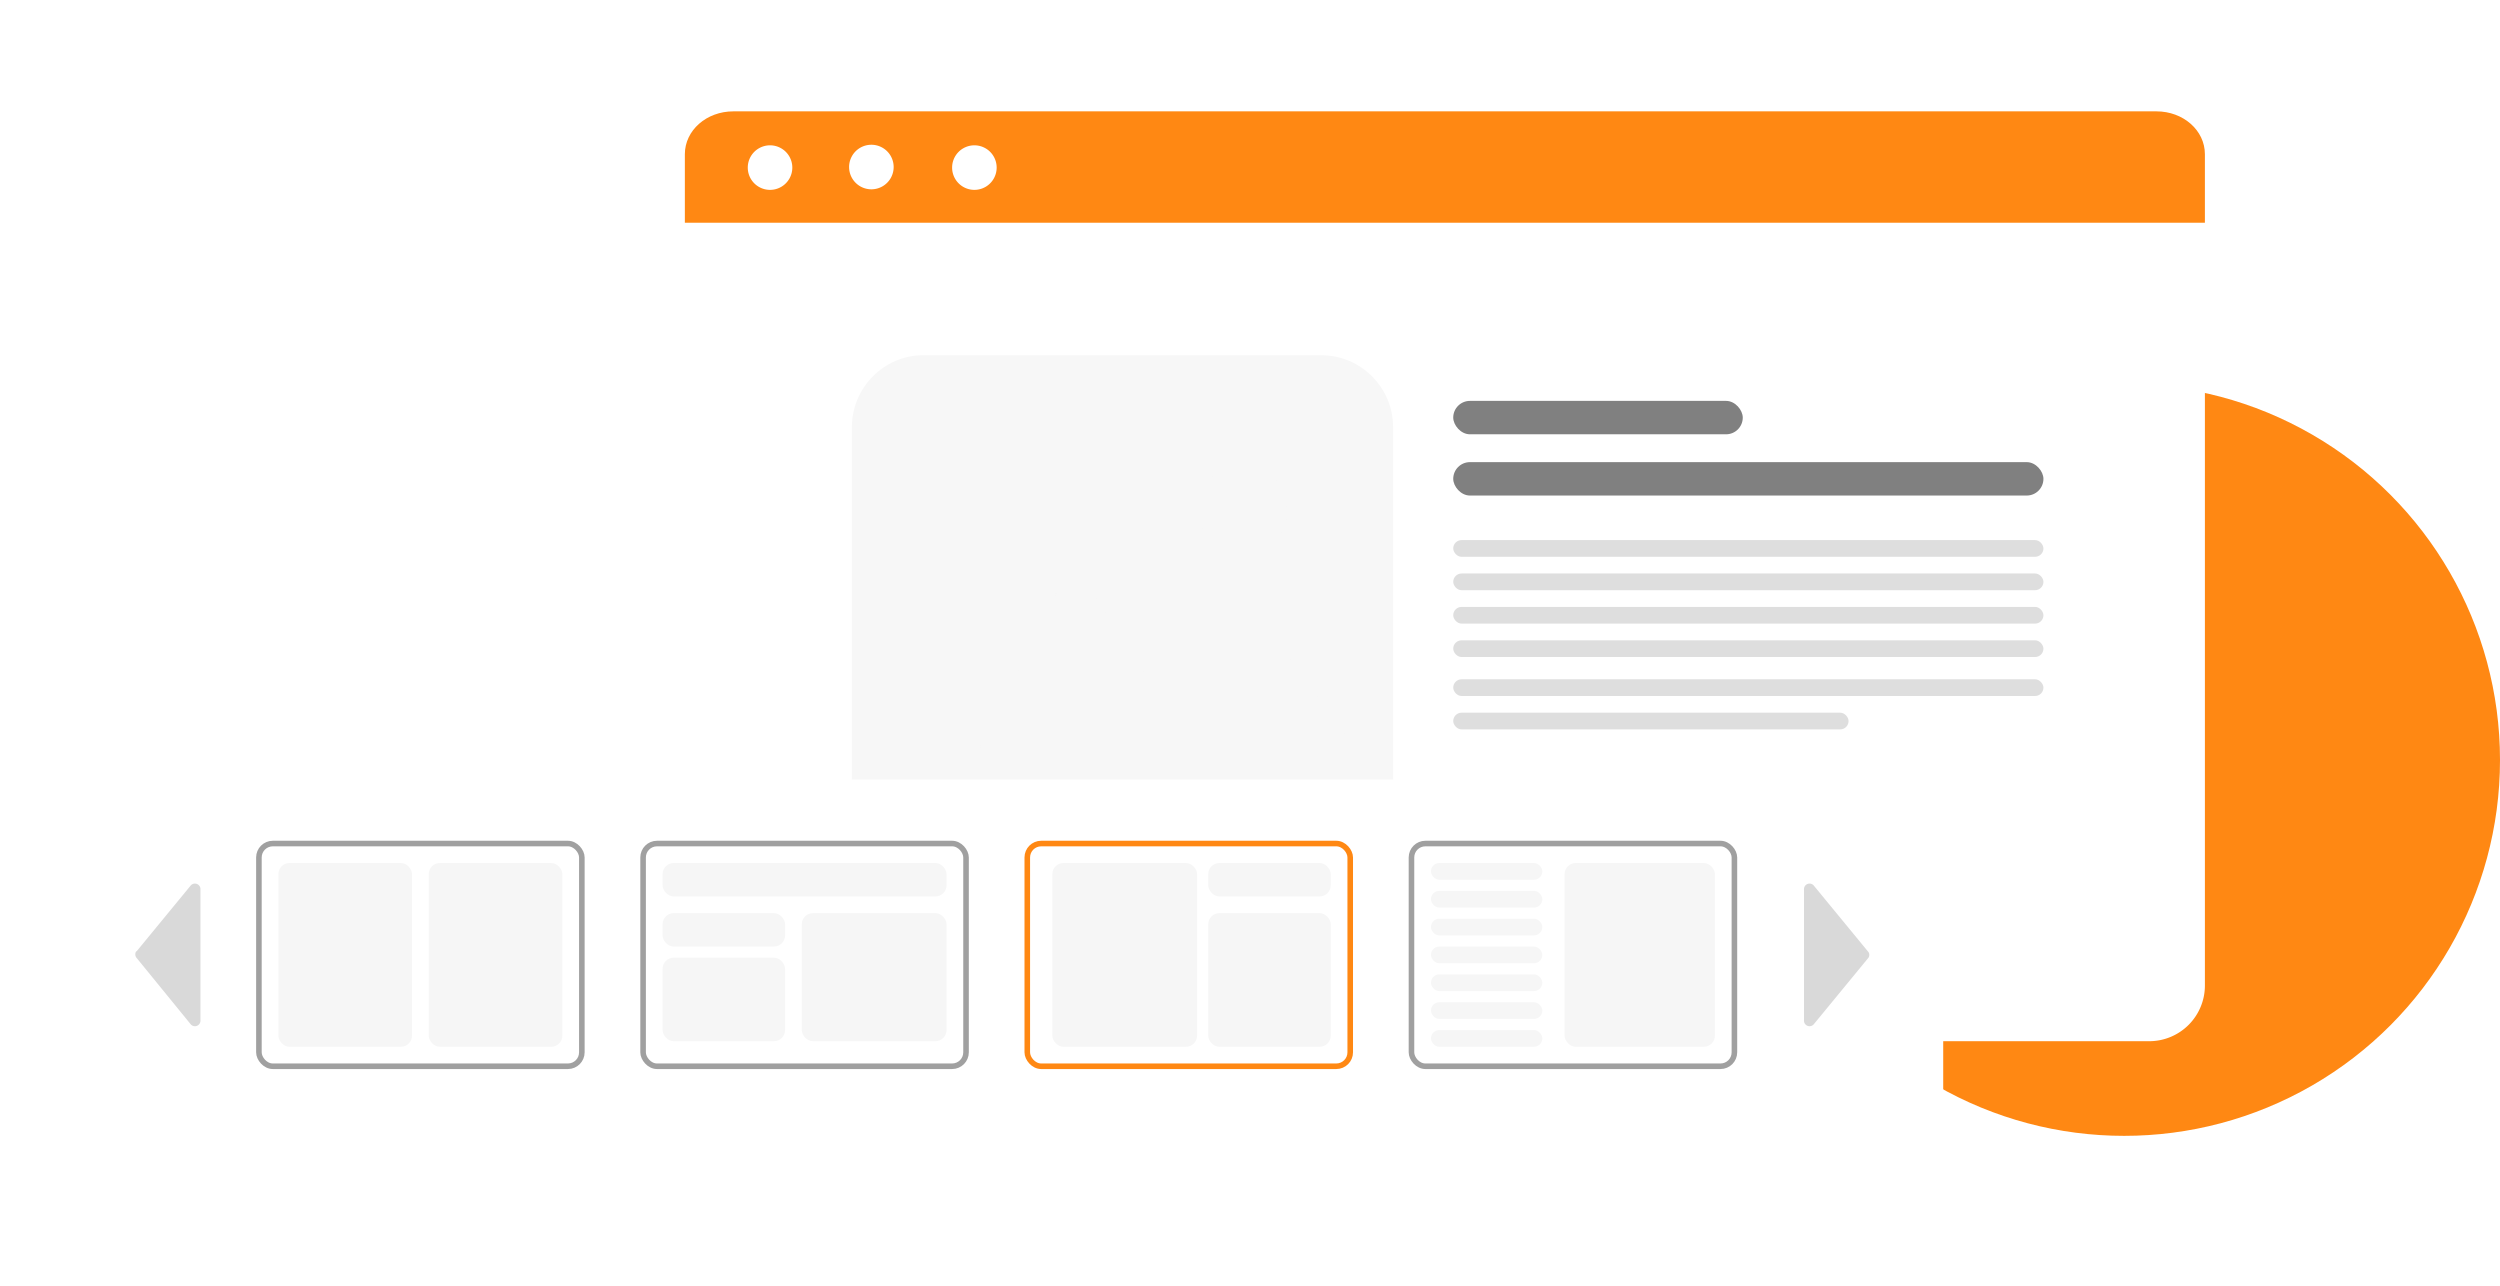
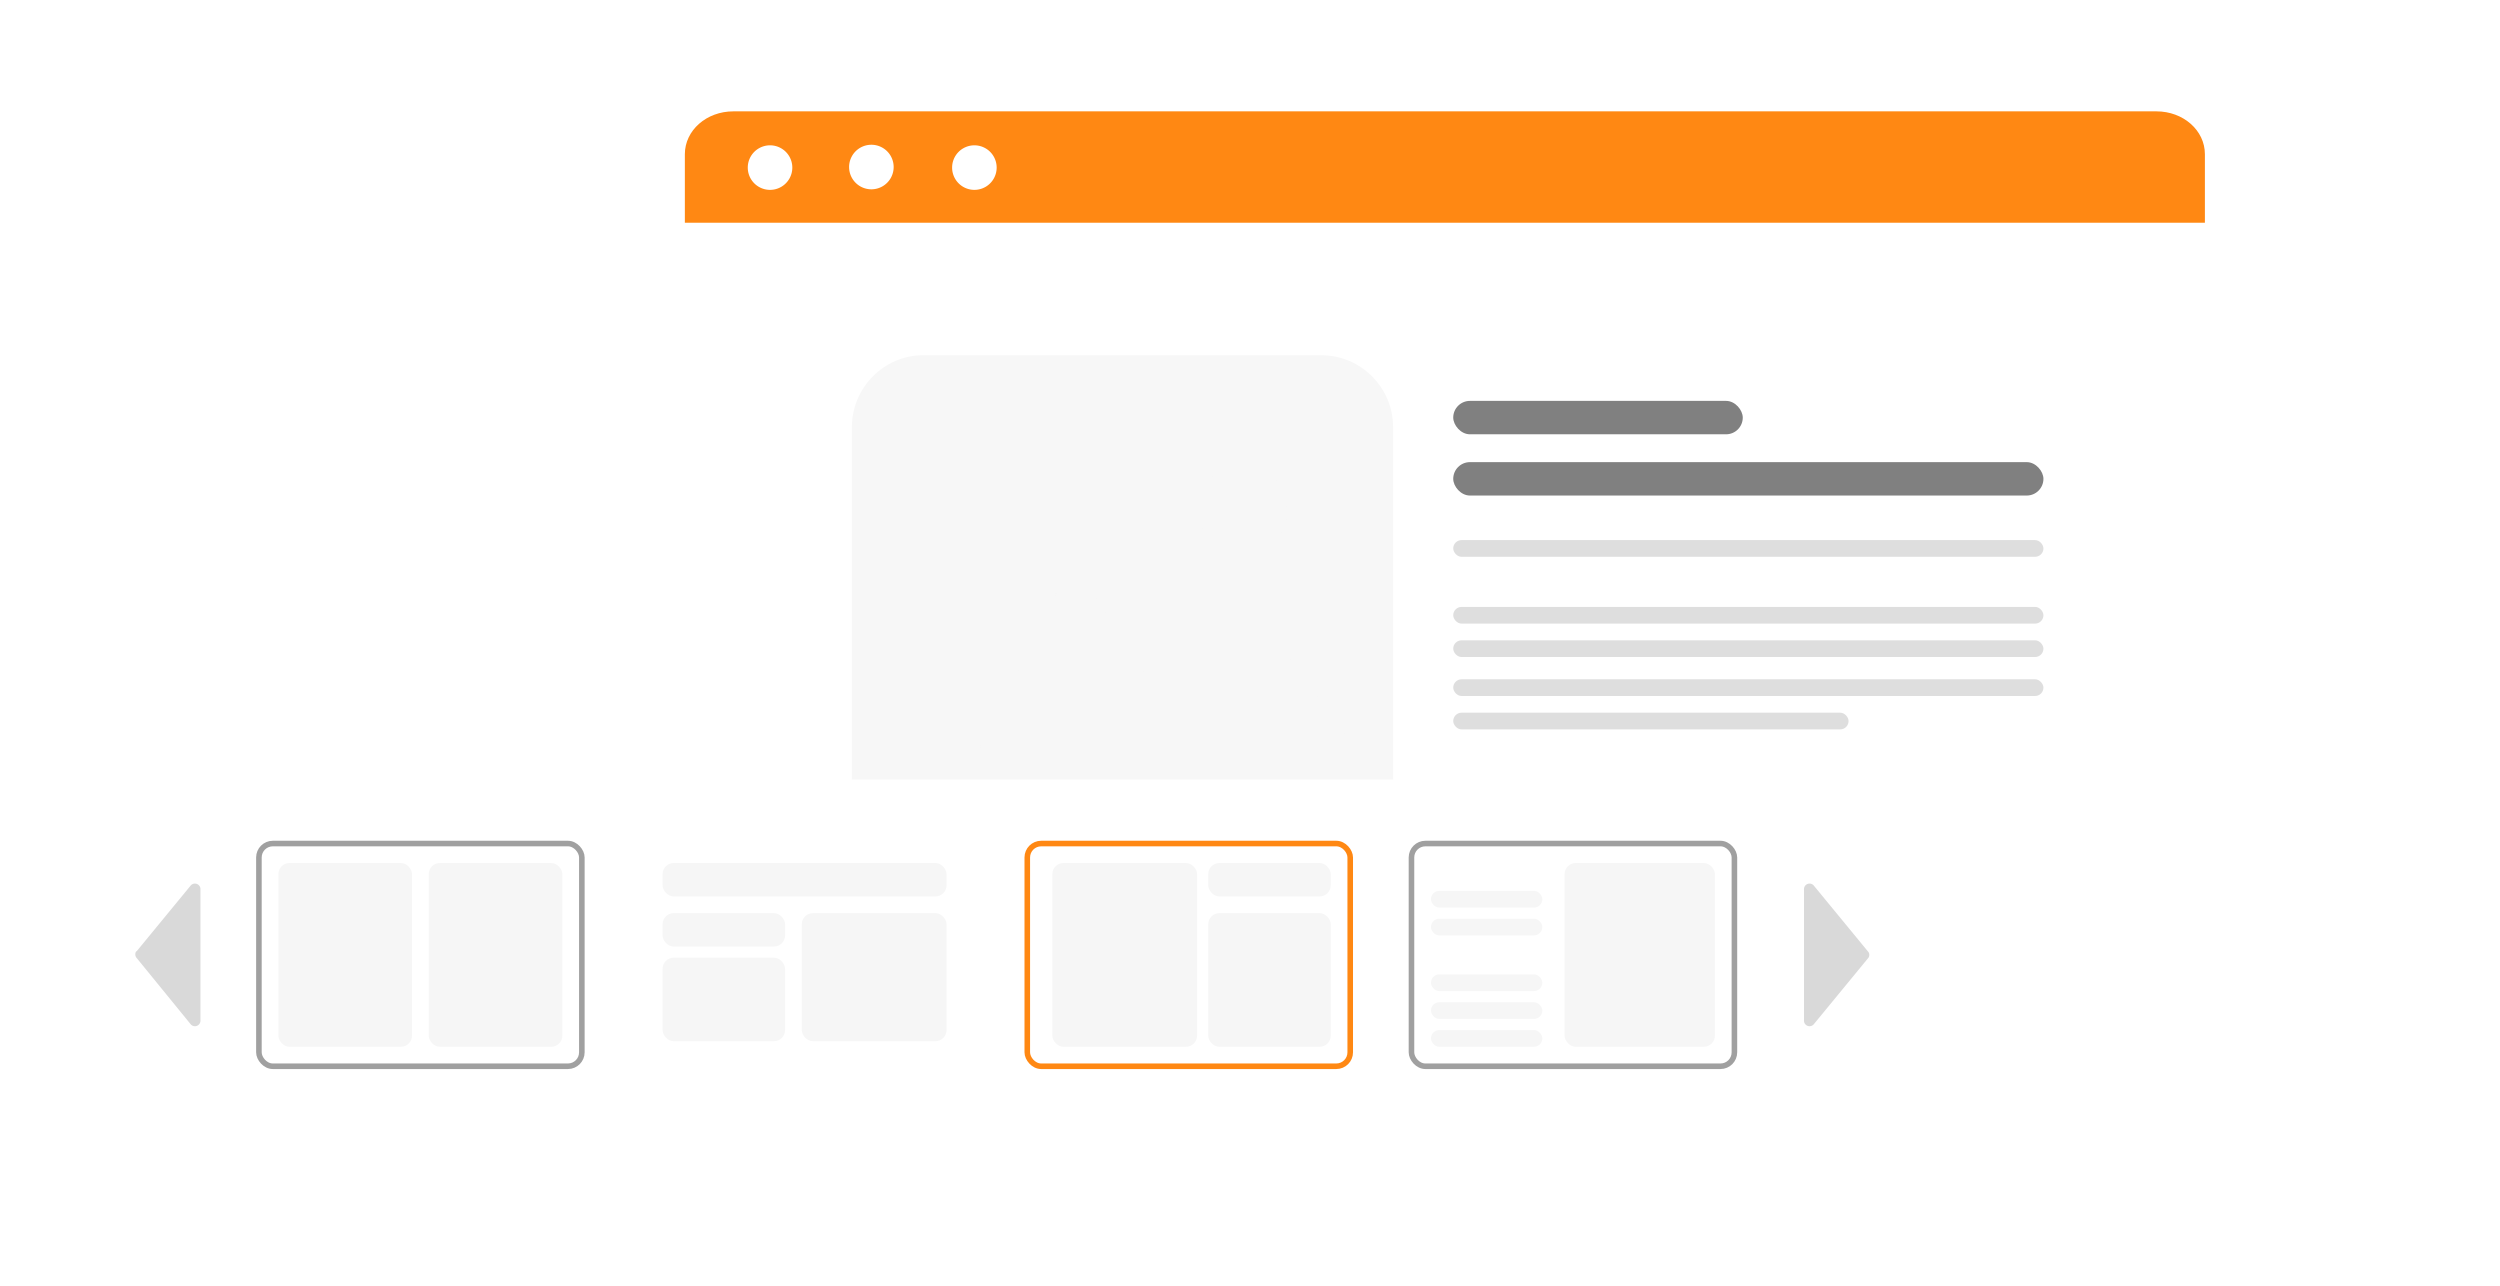
<svg xmlns="http://www.w3.org/2000/svg" width="449" height="231" fill="none">
-   <circle cx="381.5" cy="136.5" r="67.5" fill="#FF8813" />
  <g filter="url(#a)">
    <path fill="#fff" d="M119 36h273v137a10 10 0 0 1-10 10H129a10 10 0 0 1-10-10V36Z" />
    <path fill="#FF8813" d="M392 36V23.7c0-4.3-3.9-7.7-8.7-7.7H127.7c-4.8 0-8.7 3.4-8.7 7.7V36h273Z" />
    <path fill="#fff" d="M138.3 26.1a4 4 0 1 1-8 0 4 4 0 0 1 8 0ZM152.6 30a4 4 0 1 0-.2-8 4 4 0 0 0 .2 8ZM175 26.1a4 4 0 1 1-8 0 4 4 0 0 1 8 0Z" />
  </g>
  <rect width="52" height="6" x="261" y="72" fill="gray" rx="3" />
  <rect width="31" height="6" x="261" y="144" fill="#FF8813" rx="3" />
  <rect width="106" height="6" x="261" y="83" fill="gray" rx="3" />
  <rect width="106" height="3" x="261" y="97" fill="#DEDEDE" rx="1.5" />
-   <rect width="106" height="3" x="261" y="103" fill="#DEDEDE" rx="1.5" />
  <rect width="106" height="3" x="261" y="109" fill="#DEDEDE" rx="1.5" />
  <rect width="106" height="3" x="261" y="115" fill="#DEDEDE" rx="1.5" />
  <rect width="106" height="3" x="261" y="122" fill="#DEDEDE" rx="1.5" />
  <rect width="71" height="3" x="261" y="128" fill="#DEDEDE" rx="1.5" />
  <path fill="#F7F7F7" d="M237.3 63.8h-71.5c-7 0-12.8 5.8-12.8 12.9v71.5c0 7 5.7 12.8 12.8 12.8h71.5c7.1 0 12.9-5.7 12.9-12.8V76.7c0-7.1-5.8-12.9-12.9-12.9Z" />
  <path fill="#F7F7F7" d="m174.7 136.9 15-30.4a3.6 3.6 0 0 1 6.3-.3l13.2 20.5c1.3 2 4 2.3 5.7.5l10.2-10.8a3.6 3.6 0 0 1 5.5.3l14.3 19.6c1.8 2.4.1 5.9-2.9 5.9h-64a3.7 3.7 0 0 1-3.3-5.3ZM221.9 99.5a8 8 0 1 0 0-15.8 8 8 0 0 0 0 15.8Z" />
  <g filter="url(#b)">
    <rect width="329" height="71" x="16" y="136" fill="#fff" rx="8" />
  </g>
  <path fill="#D9D9D9" d="m24.5 170.9 9.7-11.8a1 1 0 0 1 1.8.7v23.4a1 1 0 0 1-1.8.7L24.5 172a1 1 0 0 1 0-1.2ZM335.5 172.1l-9.7 11.8a1 1 0 0 1-1.8-.7v-23.4a1 1 0 0 1 1.8-.7l9.7 11.8c.3.3.3.9 0 1.2Z" />
  <rect width="58" height="40" x="46.5" y="151.5" stroke="#A0A0A0" rx="2.5" />
-   <rect width="58" height="40" x="115.5" y="151.5" stroke="#A0A0A0" rx="2.5" />
  <rect width="58" height="40" x="184.5" y="151.5" stroke="#FF8813" rx="2.5" />
  <rect width="58" height="40" x="253.5" y="151.5" stroke="#A0A0A0" rx="2.5" />
  <rect width="24" height="33" x="50" y="155" fill="#F6F6F6" rx="2" />
  <rect width="24" height="33" x="77" y="155" fill="#F6F6F6" rx="2" />
  <rect width="51" height="6" x="119" y="155" fill="#F6F6F6" rx="2" />
  <rect width="22" height="6" x="119" y="164" fill="#F6F6F6" rx="2" />
-   <rect width="20" height="3" x="257" y="155" fill="#F6F6F6" rx="1.5" />
  <rect width="20" height="3" x="257" y="160" fill="#F6F6F6" rx="1.5" />
  <rect width="20" height="3" x="257" y="165" fill="#F6F6F6" rx="1.5" />
-   <rect width="20" height="3" x="257" y="170" fill="#F6F6F6" rx="1.5" />
  <rect width="20" height="3" x="257" y="175" fill="#F6F6F6" rx="1.5" />
  <rect width="20" height="3" x="257" y="180" fill="#F6F6F6" rx="1.5" />
  <rect width="20" height="3" x="257" y="185" fill="#F6F6F6" rx="1.5" />
  <rect width="22" height="6" x="217" y="155" fill="#F6F6F6" rx="2" />
  <rect width="22" height="24" x="217" y="164" fill="#F6F6F6" rx="2" />
  <rect width="22" height="15" x="119" y="172" fill="#F6F6F6" rx="2" />
  <rect width="26" height="23" x="144" y="164" fill="#F6F6F6" rx="2" />
  <rect width="27" height="33" x="281" y="155" fill="#F6F6F6" rx="2" />
  <rect width="26" height="33" x="189" y="155" fill="#F6F6F6" rx="2" />
  <defs>
    <filter id="a" width="313" height="207" x="103" y="0" color-interpolation-filters="sRGB" filterUnits="userSpaceOnUse">
      <feFlood flood-opacity="0" result="BackgroundImageFix" />
      <feColorMatrix in="SourceAlpha" result="hardAlpha" values="0 0 0 0 0 0 0 0 0 0 0 0 0 0 0 0 0 0 127 0" />
      <feOffset dx="4" dy="4" />
      <feGaussianBlur stdDeviation="10" />
      <feComposite in2="hardAlpha" operator="out" />
      <feColorMatrix values="0 0 0 0 0 0 0 0 0 0 0 0 0 0 0 0 0 0 0.25 0" />
      <feBlend in2="BackgroundImageFix" result="effect1_dropShadow_2077_14437" />
      <feBlend in="SourceGraphic" in2="effect1_dropShadow_2077_14437" result="shape" />
    </filter>
    <filter id="b" width="369" height="111" x="0" y="120" color-interpolation-filters="sRGB" filterUnits="userSpaceOnUse">
      <feFlood flood-opacity="0" result="BackgroundImageFix" />
      <feColorMatrix in="SourceAlpha" result="hardAlpha" values="0 0 0 0 0 0 0 0 0 0 0 0 0 0 0 0 0 0 127 0" />
      <feOffset dx="4" dy="4" />
      <feGaussianBlur stdDeviation="10" />
      <feComposite in2="hardAlpha" operator="out" />
      <feColorMatrix values="0 0 0 0 0 0 0 0 0 0 0 0 0 0 0 0 0 0 0.25 0" />
      <feBlend in2="BackgroundImageFix" result="effect1_dropShadow_2077_14437" />
      <feBlend in="SourceGraphic" in2="effect1_dropShadow_2077_14437" result="shape" />
    </filter>
  </defs>
</svg>